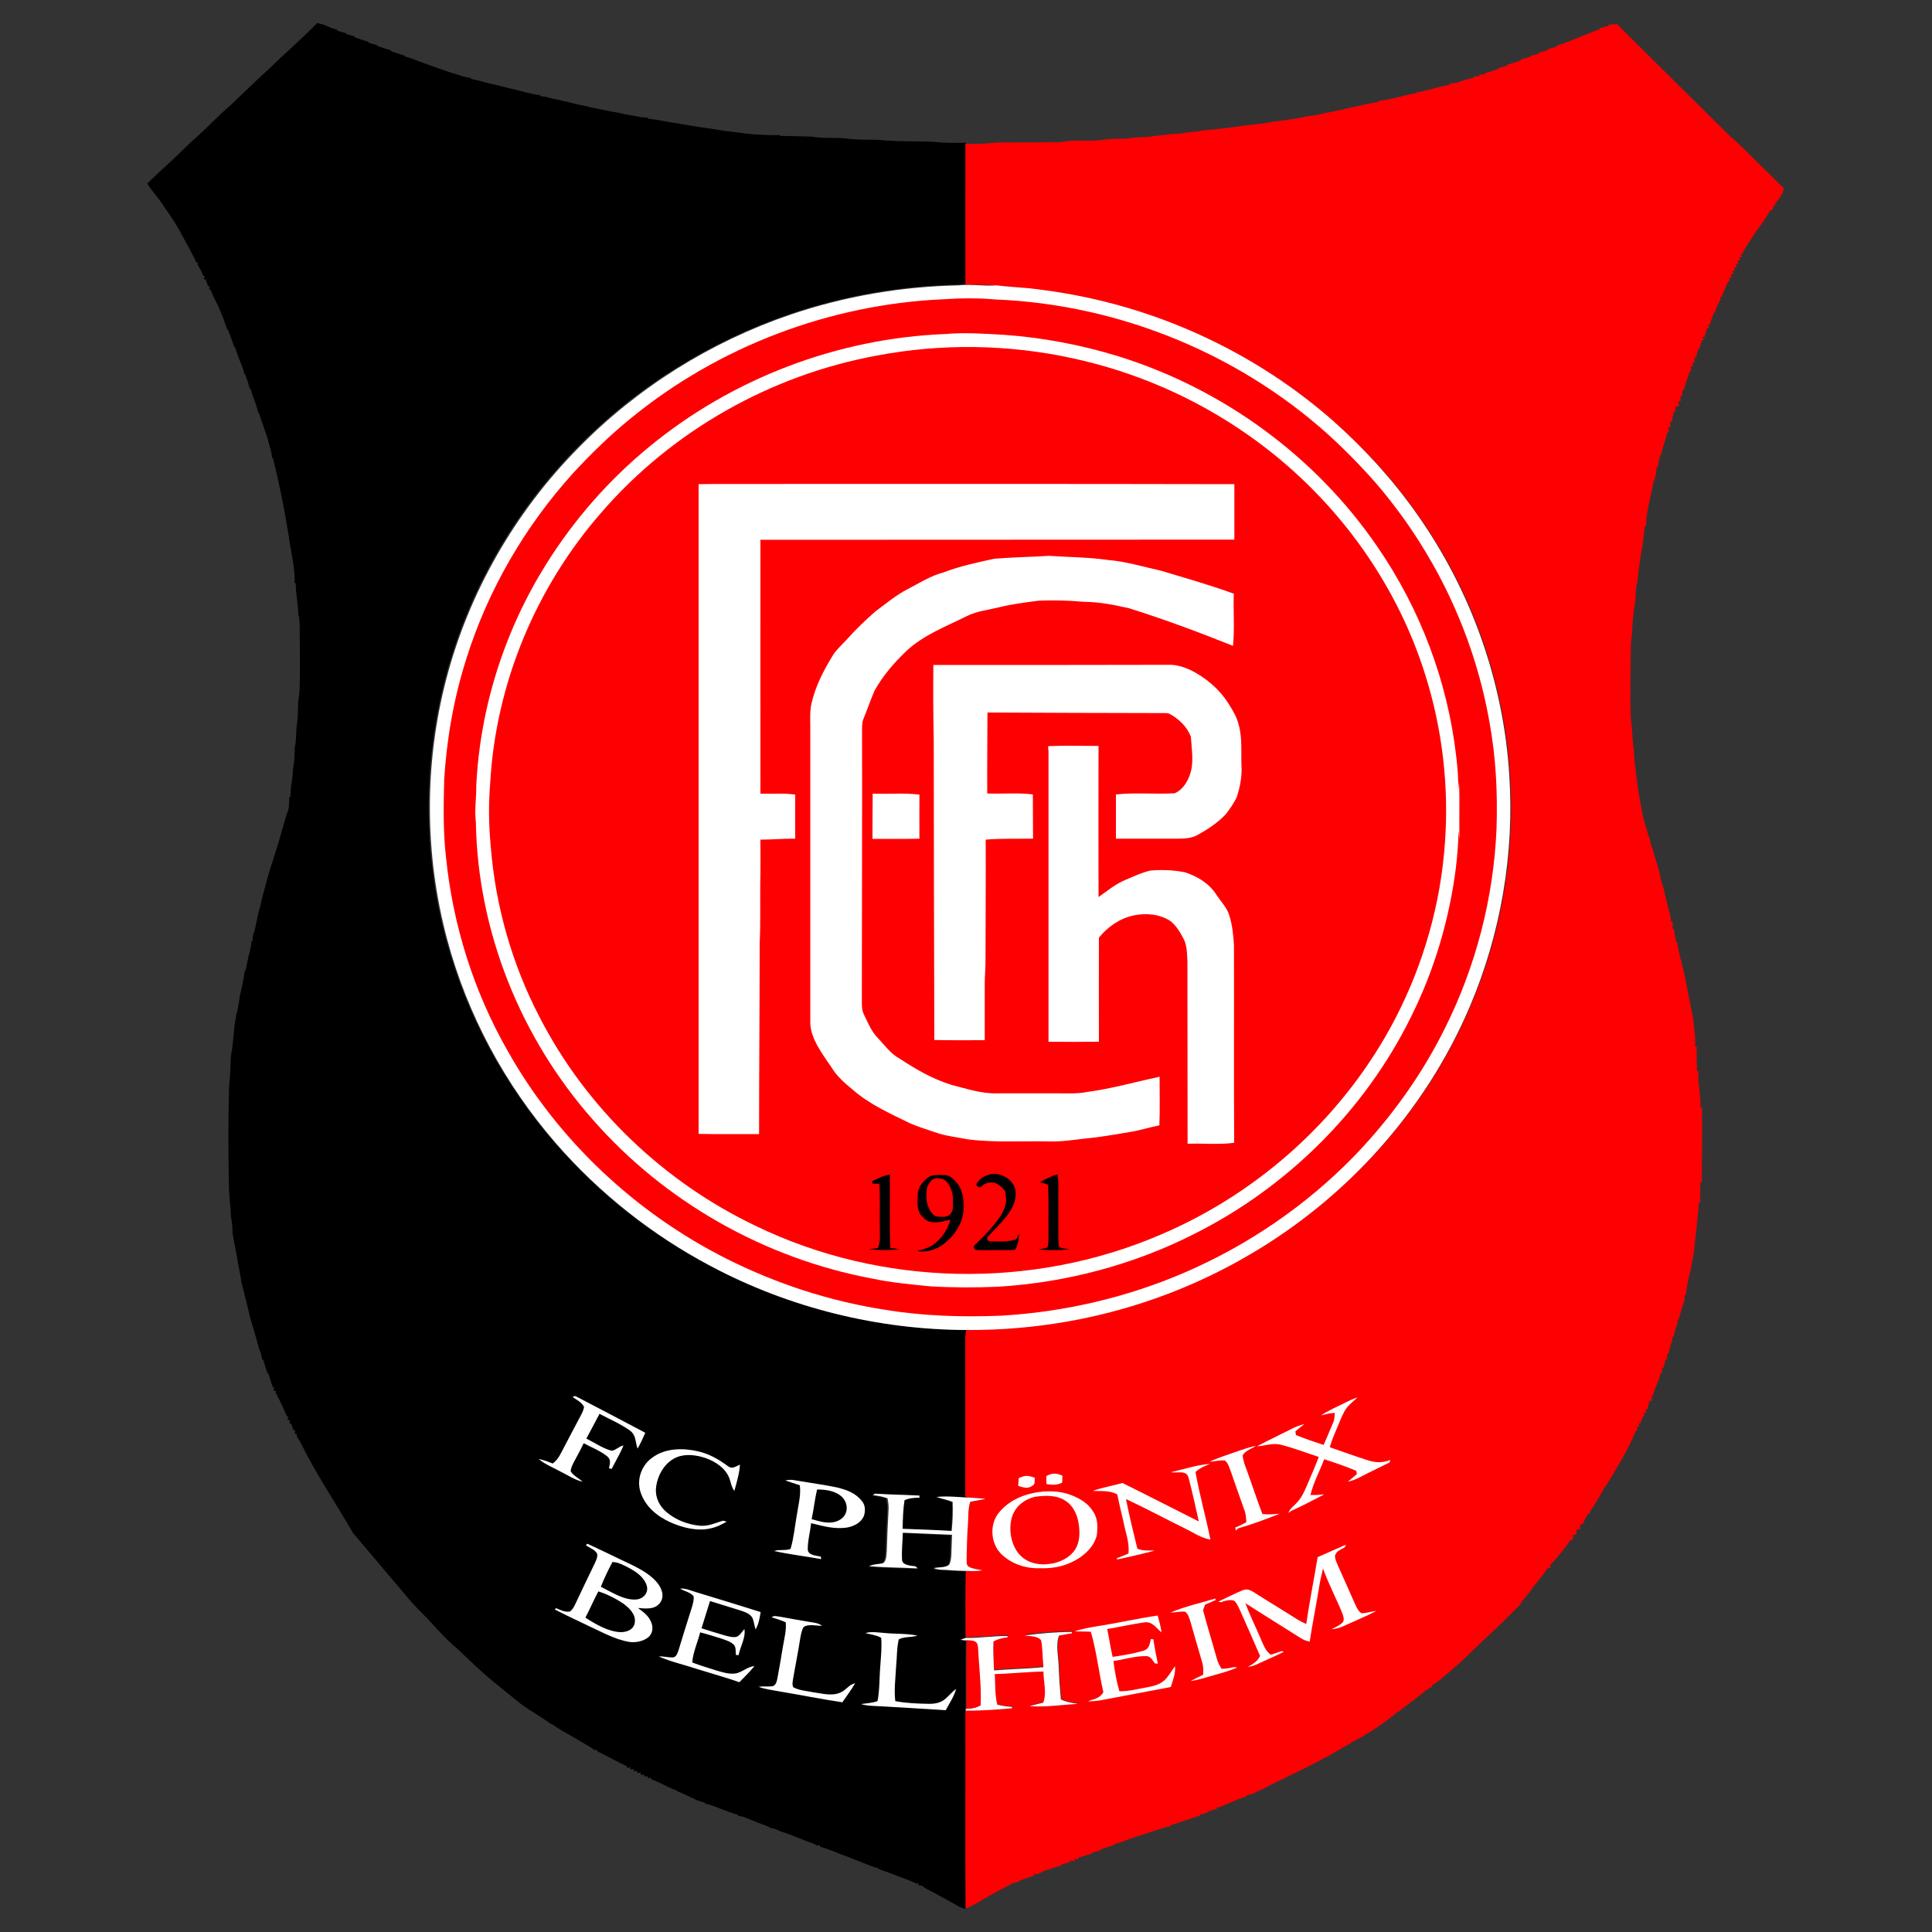
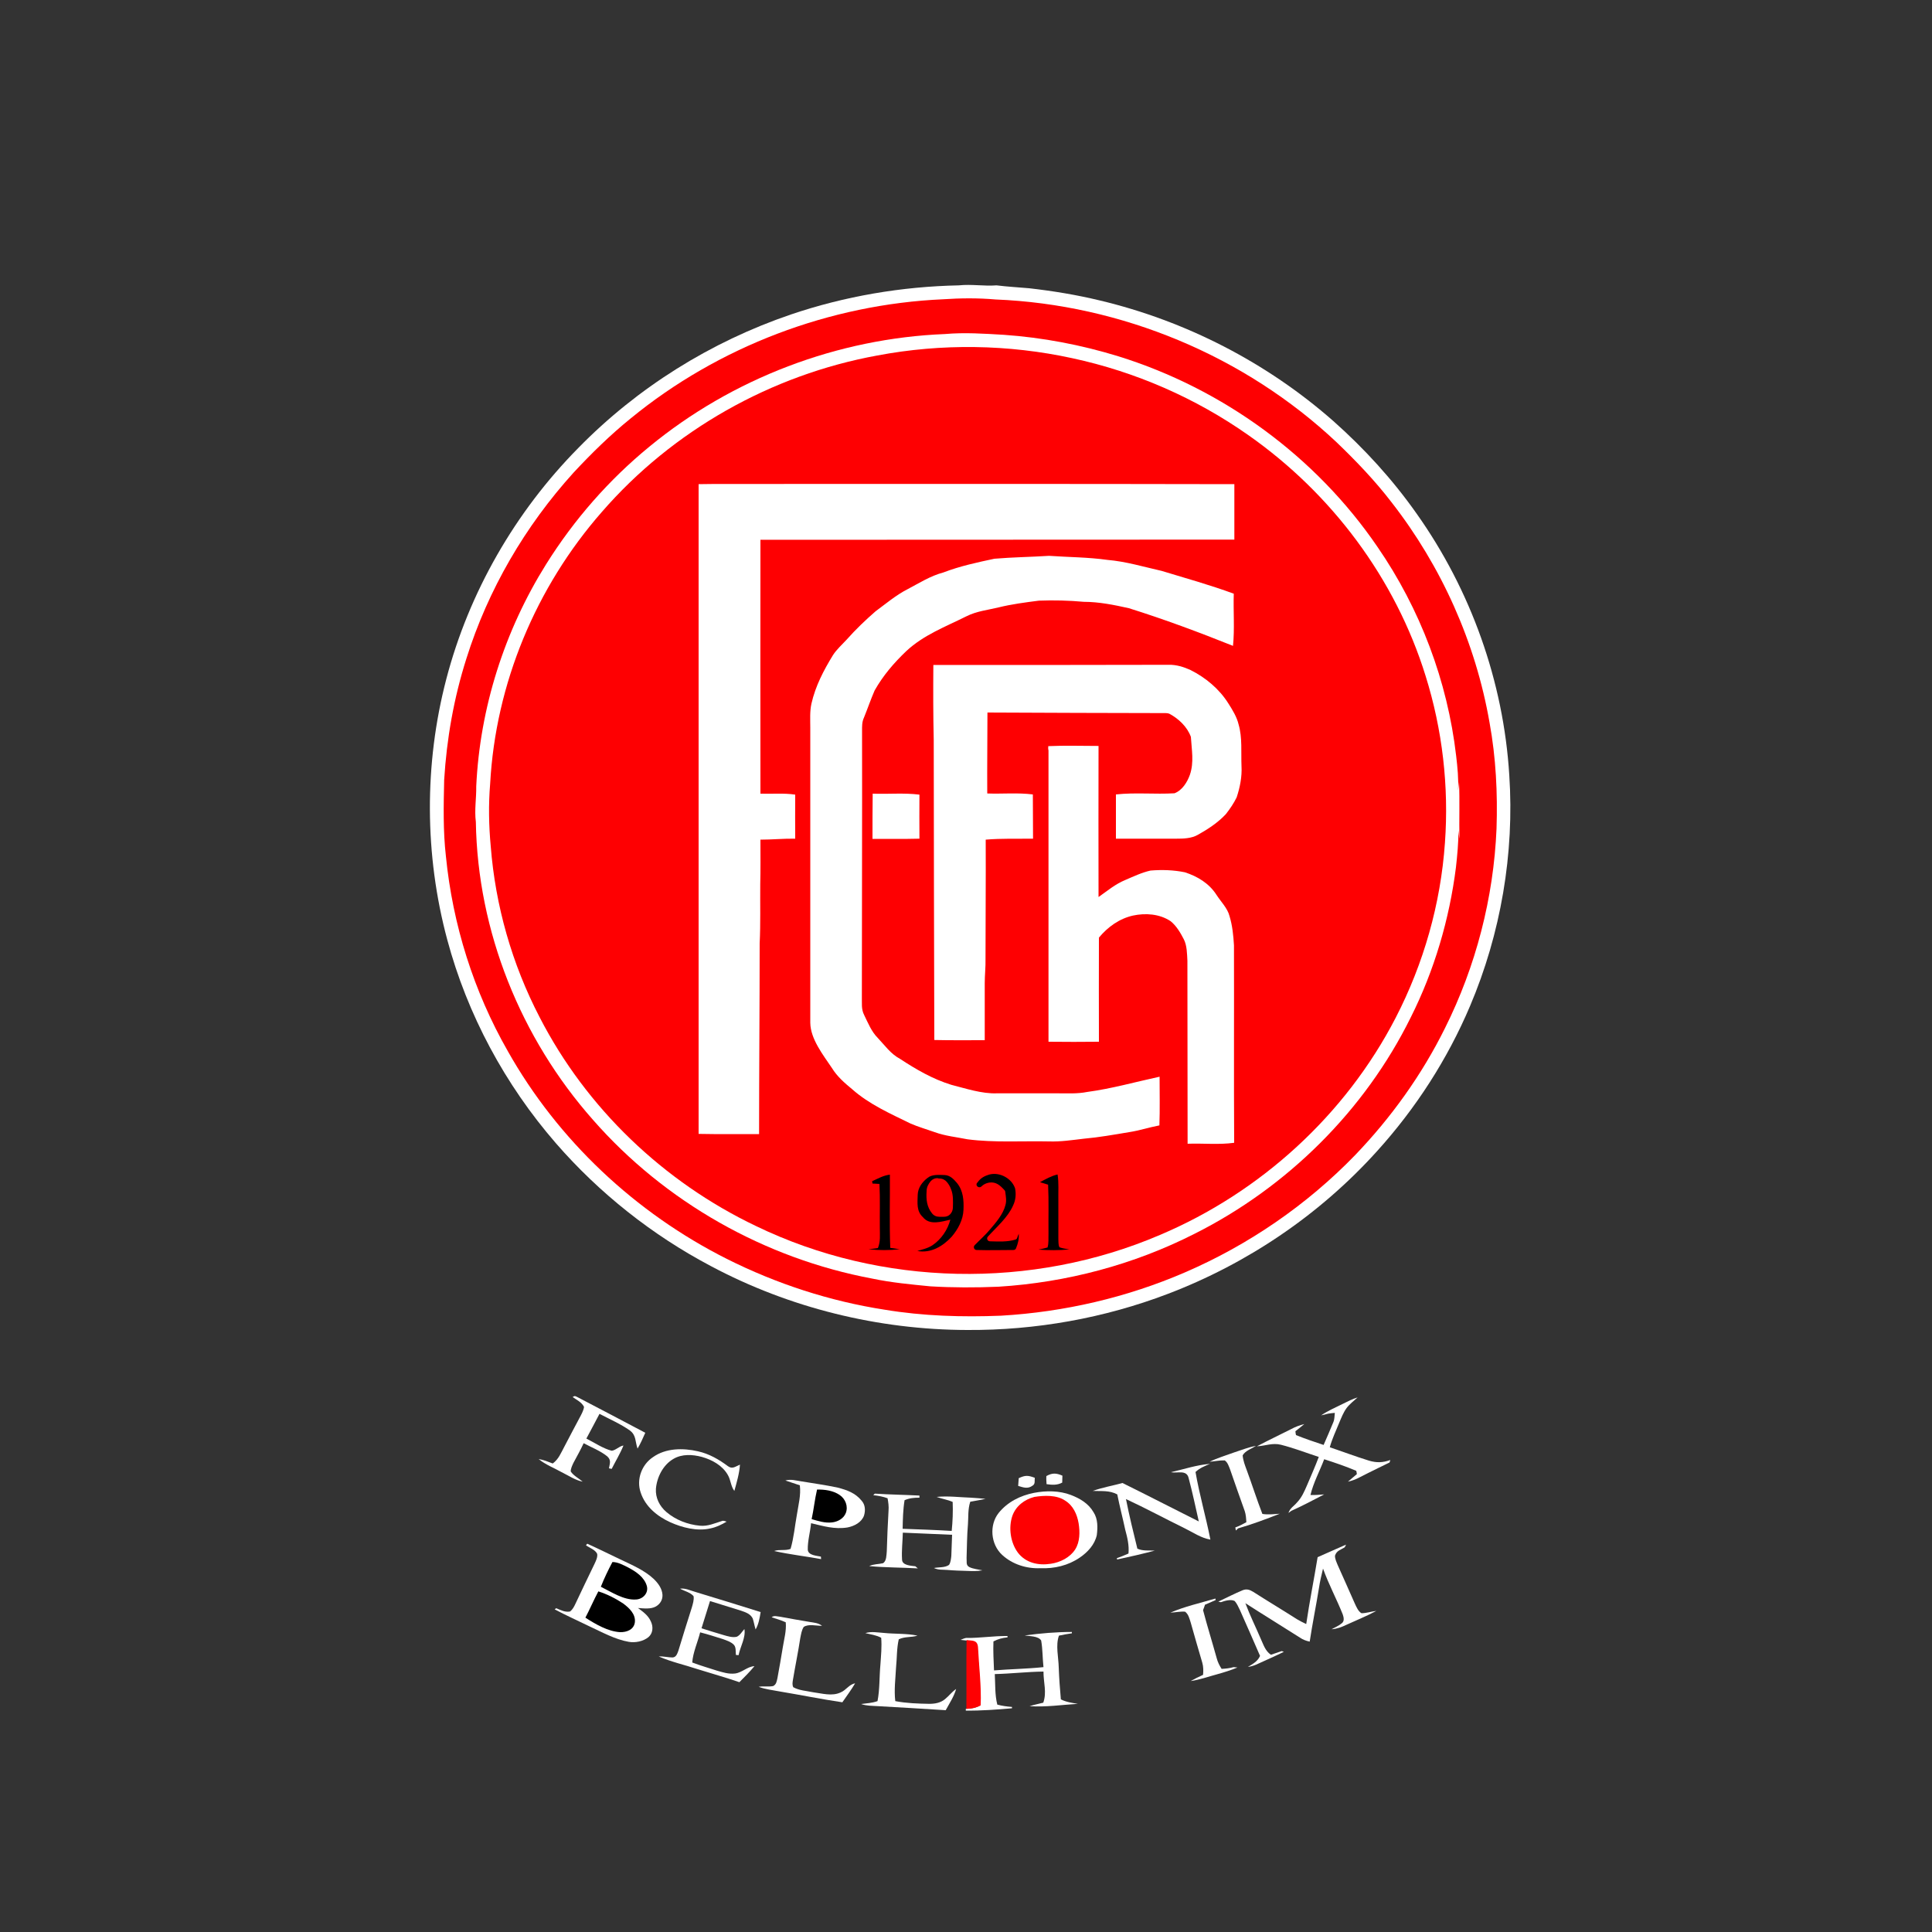
<svg xmlns="http://www.w3.org/2000/svg" version="1.1" id="Ebene_1" x="0px" y="0px" viewBox="0 0 1000 1000" enable-background="new 0 0 1000 1000" xml:space="preserve">
  <rect x="0" y="0" width="1000" height="1000" fill="#333333" stroke="none" />
  <g>
-     <path d="M164.2,11.9c1.2,0.3,2.4,0.6,3.6,1c1.2,0.5,2.5,1,3.7,1.6c1,0.3,2.1,0.6,3.1,0.9l-0.1,0.5c1.5,0.3,3,0.9,4.5,1.2l0.1,0.5   c1.5,0.4,2.9,0.8,4.4,1.2l0.1,0.5c2.4,0.8,4.7,1.7,7.1,2.3l0,0.5c1.5,0.4,3,0.9,4.5,1.3l0.1,0.4c2.4,0.8,4.7,1.6,7.1,2.3l0,0.4   c2.4,0.8,4.7,1.6,7.1,2.3l0,0.4c1.4,0.4,2.8,0.9,4.2,1.3c2.4,1,4.8,1.9,7.2,2.7c0.9,0.3,1.8,0.7,2.7,1c1.1,0.4,2.3,0.8,3.4,1.2   c4.2,1.5,8.5,2.9,12.8,4.2c1.3,0.3,2.7,0.6,4,0.8l-0.1,0.4c2,0.4,4,1,6,1.4c1.2,0.4,2.4,0.7,3.6,1c1.2,0.3,2.4,0.5,3.6,0.8   c1.2,0.3,2.4,0.6,3.6,0.9c1.2,0.3,2.4,0.6,3.6,0.9c5.2,1.1,10.4,2.9,15.7,3.5l-0.1,0.5c1.1,0.1,2.2,0.2,3.3,0.4   c1.2,0.4,2.4,0.7,3.6,1c1.5,0.3,3,0.6,4.4,0.9c1.2,0.3,2.4,0.6,3.7,0.9c2.7,0.7,5.3,1.3,8,1.8c2.7,0.7,5.4,1.3,8.1,1.8   c1.5,0.3,3,0.6,4.5,0.9c1.5,0.3,3,0.6,4.5,0.8c3.2,0.8,6.5,1.4,9.8,1.9c1.9,0.5,3.9,0.6,5.8,0.7l-0.1,0.5c5,0.5,10,1.7,15,2.4   c5.7,1,11.3,2,17,2.7c4.2,0.7,8.4,1.4,12.6,1.8c7.9,1.2,15.7,1.8,23.7,1.6l0,0.4c5.6,0.1,11.1,0.3,16.7,0.4   c5.6,1.1,11.5,0.4,17.2,0.9c7,1.2,14.4,0.2,21.5,1.2c8.1,0.4,16.3,0.3,24.4,0.6c5.5,0.7,11,0.5,16.5,0.5c-0.1,24.3-0.1,48.6,0,72.9   c5.2,0.3,10.4-0.1,15.5,0.5c-6.5,0.4-13-0.7-19.5,0c-29.6,0.6-59.1,5.6-87.1,15.2c-41.4,14.1-79.5,37.8-110.1,69.1   c-32.6,33-56.6,74.7-68.3,119.7c-11.5,44-11.4,91.1,0.5,135c10.4,38.8,29.9,75,56.3,105.3c22.5,26,49.9,47.6,80.2,63.7   c40.8,21.6,86.8,33,132.9,33.1c-0.2,1.6-0.4,3.2-0.4,4.9c0,27.2,0.1,54.3,0,81.5c0.8,0.2,1.5,0.4,2.3,0.6c-5.9-0.1-12-1-17.8-0.4   c2.8,0.9,5.6,1.4,8.3,2.6c0.2,5,0,10-0.5,15c-8.5-0.5-17-0.8-25.4-1.1c0.1-5,0.1-9.9,1-14.9c2.5-1.2,5-1.4,7.7-1.3l0-1.1   c-7.7-0.4-15.4-0.5-23.1-1l-1.1,0.9c2.6,0.3,5,0.8,7.4,1.6c0.4,2.2,0.6,4.3,0.5,6.5c-0.4,7-0.7,14-0.9,21c-0.2,1.9-0.2,5-1.9,6.2   c-2.4,0.6-4.8,0.4-7.2,1.5c8.3,0.9,16.8,0.7,25.2,1.2c-0.4-0.4-0.8-0.7-1.3-1.1c-2.2-0.3-6.9-0.4-6.9-3.5   c-0.3-4.6,0.4-9.3,0.4-13.9c8.5,0.2,17,0.8,25.5,1.1c-0.1,3.7-0.2,7.3-0.4,11c-0.1,1.5-0.2,3.3-1.2,4.6c-2,1.5-5.4,1.1-7.8,1.6   c2.3,1.1,4.5,0.8,6.9,1c3.4,0.2,6.8,0.4,10.3,0.5c-0.2,11.4-0.1,22.9-0.1,34.3c-1,0.3-1.9,0.7-2.8,1.1c1,0.1,1.9,0.2,2.9,0.3   c-0.2,11.9,0,23.8-0.1,35.7v0.6c0.1,34.2-0.2,68.5,0.1,102.7c-1.1-0.3-2.2-0.7-3.3-1.1c-3.5-2.1-7.2-4-10.8-6   c-2.1-1.2-4.2-2.3-6.4-3.4c-0.8-0.5-1.7-1.1-2.5-1.7l-1.3,0.1l-0.2-1.1l-1.2,0c-1.5-0.7-3-1.4-4.6-2c-1.5-0.6-3.1-1.1-4.6-1.7   c-1.1-0.4-2.2-0.9-3.3-1.3c-2.3-0.8-4.5-1.7-6.8-2.4l-0.1-0.4c-1.4-0.4-2.8-0.9-4.1-1.3c-2.6-1.1-5.2-2.1-7.8-3.1   c-1.6-0.6-3.1-1.2-4.6-1.8c-1.3-0.5-2.5-0.9-3.7-1.4c-1.1-0.4-2.2-0.9-3.3-1.3c-2.3-0.9-4.5-1.7-6.9-2.4l0-0.8l-1.3,0.3   c-1.2-0.6-2.3-1.1-3.5-1.6c-1.3-0.4-2.5-0.9-3.8-1.4c-1.5-0.6-3-1.2-4.6-1.8c-1.1-0.4-2.2-0.9-3.3-1.3c-1.3-0.4-2.6-0.9-3.9-1.3   c-1.2-0.5-2.3-1-3.5-1.5l-0.9,0c-1.2-0.5-2.3-1.1-3.5-1.6c-1.3-0.4-2.6-0.9-3.8-1.4c-2.4-1-4.8-1.9-7.2-2.9c-1-0.3-2-0.5-3.1-0.7   l0-0.4c-1.4-0.4-2.8-0.9-4.2-1.4c-0.9-0.3-1.8-0.7-2.7-1c-2.4-0.9-4.8-1.8-7.2-2.7c-1-0.3-2-0.6-3-0.8l-0.1-0.4   c-1.4-0.4-2.8-0.9-4.1-1.3c-3.3-1.6-6.6-3.3-10.1-4.6l-0.2-0.4c-1.1-0.4-2.1-0.8-3.2-1.2c-3.4-1.7-6.7-3.4-10.2-4.7l-0.1-0.9   l-1.6,0.5l-0.2-1.2l-1.6,0.3l-0.2-1.1l-1.6,0.2l-0.2-1.2l-1.6,0.2l-0.2-1.1l-1.6,0.2l-0.2-1.2l-1.6,0.3l-0.2-1.2l-1.6,0.4l0-0.9   c-5.2-2.4-10.1-5.2-15.3-7.7l-0.2-0.8l-1.1,0.2c-3.2-2.3-6.6-4-10-6.1c-4.1-2.3-8.2-4.6-12.1-7.3l-0.8-0.3   c-5.1-3.7-10.6-6.7-15.6-10.4c-4.8-3.8-9.6-7.8-14.4-11.7c-6.4-5.2-12.2-11-18.3-16.7c-6.8-5.6-12.2-12.4-18.4-18.6   c-6.1-5.9-11.2-12.8-16.8-19.1c-6.2-7.5-12.7-14.9-18.9-22.4c-8.8-15.4-19-30.2-26.8-46.2c-0.7-1.3-1.5-2.5-2.2-3.7l0.1-1.1   l-1.1-0.2l0.2-1.6l-0.9-0.2c-0.4-1.1-0.8-2.3-1.2-3.4l-0.9-0.2l0.3-1.6l-1.2-0.2l0.3-1.6l-0.7-0.2c-1.7-4.1-3.6-8.1-5.7-12l0-1.1   l-1.2-0.2l0.4-1.6l-0.8-0.1c-0.7-2.4-1.6-4.8-2.3-7.2l-0.4,0c-0.3-1-0.7-2-1-3c-0.4-1.4-0.9-2.8-1.3-4.2l-0.5,0   c-0.2-1-0.4-2.1-0.6-3.1c-0.4-0.9-0.8-1.8-1.1-2.7c-0.5-2.1-1.1-4.2-1.7-6.3c-0.6-2.1-1.2-4.2-1.9-6.3c-0.3-1.2-0.6-2.4-1-3.5   c-0.5-2.4-1.1-4.8-1.7-7.2c-0.3-1.2-0.6-2.4-0.9-3.6c-0.3-1.2-0.6-2.4-0.9-3.6c-0.3-1.2-0.6-2.4-0.9-3.6c-0.5-3.3-1.1-6.6-1.8-9.9   c-0.5-3.3-1.1-6.6-1.8-9.9c-0.3-1.8-0.6-3.6-1-5.4c-0.1-3-0.2-6-0.9-8.9c-0.1-5.4-1-10.8-1-16.2c-0.4-17.4-0.4-34.8,0.1-52.2   c0.7-4.8,0.6-9.6,0.9-14.4c1-5.3,1.3-10.8,1.9-16.2c0.4-1.8,0.6-3.6,0.9-5.4c0.8-3,1.4-6,1.7-9c1-4.6,2.1-9.2,2.7-13.9l0.4,0   c0.4-2.3,1-4.6,1.4-6.9c0.8-2.8,1.5-5.5,1.7-8.4l0.5,0c0.1-1.1,0.2-2.1,0.3-3.1c0.4-1.2,0.8-2.5,1.1-3.7c0.5-2.7,1.2-5.4,1.7-8   c0.7-2.4,1.3-4.8,1.8-7.2c1.5-5.4,2.8-10.9,4.5-16.2c0.3-0.9,0.6-1.8,0.9-2.7c0.3-0.9,0.5-1.8,0.8-2.7c1-3,2-6,2.8-9   c0.9-3,1.8-6,2.6-9c0.6-2.1,1.2-4.2,2-6.2c0.5-2.2,0.5-4.5,0.5-6.7l0.6,0c0.1-2.3,0.2-4.5,0.5-6.8c0.6-2.7,0.7-5.4,0.9-8.1   c0.8-3.6,0.7-7.2,0.9-10.9c0.9-3.9,0.5-7.9,1.1-11.8c0.6-4.2,0.5-8.3,0.7-12.5c0.8-3.9,0.7-7.6,0.8-11.6c0.1-9.3,0-18.6-0.1-27.9   c0-1.8-0.3-3.5-0.7-5.3c-0.1-5.3-1.4-10.5-1.3-15.8l-0.6,0c0.2-5.3-0.7-10.4-1.6-15.6c-0.3-1.8-0.6-3.6-1-5.4   c-0.2-1.8-0.4-3.6-0.8-5.4c-0.3-1.8-0.6-3.6-0.9-5.4c-1.9-11.1-4.2-22.1-6.9-33l-0.4,0.2c-0.2-1.4-0.4-2.8-0.7-4.2   c-0.3-1.2-0.7-2.4-1-3.5c-1.3-5.4-3.6-10.4-5.1-15.8l-0.4-0.1c-0.2-1-0.5-2-0.8-3c-0.3-0.9-0.6-1.8-0.9-2.7c-0.3-0.9-0.7-1.8-1-2.6   c-0.4-1.4-0.9-2.8-1.3-4.2l-0.4,0c-0.3-1-0.6-2.1-0.9-3.1c-0.5-1.4-0.9-2.8-1.4-4.1l-0.4-0.1c-0.3-1-0.5-2-0.8-3   c-0.5-1.3-1-2.5-1.5-3.8c-0.4-1.1-0.9-2.2-1.3-3.3c-0.4-1.4-0.9-2.8-1.4-4.1l-0.4-0.1c-0.4-1.4-0.9-2.7-1.4-4.1   c-0.6-1.6-1.2-3.2-1.8-4.8l-0.4-0.1c-0.8-2.5-1.7-5-2.7-7.5c-0.7-1.8-1.6-3.6-2.3-5.4c-0.8-1.5-1.5-3-2.3-4.5   c-0.4-1-0.8-2.1-1.2-3.1l-0.8-0.2l0.3-1.6l-0.9-0.2c-0.4-1.2-0.8-2.3-1.2-3.4l-1-0.2l0.5-1.6l-0.8-0.1c-0.8-2.1-1.7-4-3-5.8   l0.2-1.1l-0.9-0.2c-0.3-0.7-0.6-1.4-0.9-2.1c-0.5-0.9-0.9-1.8-1.4-2.7c-1.6-3-3.2-6-4.9-9c-2.7-5.4-6.2-10.4-9.7-15.4   c-2.5-4-5.9-7.4-8.4-11.5c3.3-3.1,6.5-6.3,9.9-9.3c5.4-4.8,10.3-10.1,15.8-14.9c6-5.3,11.4-11.3,17.6-16.5   c6.6-6.3,13.1-12.7,19.9-18.8C147.8,27.2,156.4,20,164.2,11.9z" />
-     <path fill="#FE0002" d="M832.6,12.7c1.5-0.1,2.9-0.1,4.4-0.2c19.6,19.6,39.3,39,59,58.5c6.1,5,11.3,10.9,17,16.3   c3.5,3.3,6.8,6.9,10.3,10.1c-0.6,4.7-4.7,6.9-6.1,11.5l-0.9-0.2c-3,5.7-7.3,10.7-10.7,16.2c-1.4,2-2.6,4.1-3.7,6.3l-0.8,0.1   l0.5,1.7l-1.4,0l0.5,1.7l-1.3,0.1l0.4,1.7l-1.3,0.1l0.4,1.7l-1.3,0.1l0.4,1.7l-1.3,0.1l0.4,1.7l-1.3,0.1l0.4,1.7l-1.2,0.2l0.3,1.6   l-0.8,0.2c-1.2,2.6-2.4,5.3-3.4,8l-0.8,0l0.3,1.3c-1.3,2.2-2.3,4.4-3,6.8l-0.4-0.1c-0.8,2.1-1.6,4.2-2.3,6.4l-0.9,0l0.6,1.7l-1,0.1   c-0.4,1.5-0.9,3-1.3,4.5l-1.1-0.1l0.7,1.6l-1,0.2c-0.4,1.5-0.9,2.9-1.3,4.4h-0.6c-0.4,1.5-0.8,3-1.2,4.5l-0.8,0   c0,0.9,0.1,1.9,0.1,2.8l-1.3-0.1l0.7,1.7l-1.3,0.1c0,0.9,0.1,1.8,0.1,2.7l-0.7,0c-1,3.3-2.2,6.5-3.2,9.9l-0.7,0.1   c0,0.9,0.1,1.8,0.1,2.7l-1,0c0,0.9,0.1,1.8,0.1,2.7l-1.1,0.1c0.1,0.9,0.1,1.8,0.2,2.7l-1.9,0c0,0.9,0.1,1.8,0.1,2.7h-0.8   c-0.4,1.8-0.9,3.6-1.2,5.4l-0.8-0.1c0.1,0.9,0.1,1.8,0.2,2.7l-1,0c0,0.9,0.1,1.8,0.1,2.7l-0.7,0c-0.9,4-2.5,7.7-3.2,11.7l-0.5,0   c-0.5,2.1-0.9,4.2-1.2,6.3l-0.6,0c-0.1,1-0.2,2-0.3,3c-0.3,1.4-0.6,2.7-0.9,4.1l-0.4,0.1c-1.2,7.6-3.9,15.6-3.9,23.3l-0.6,0   c-0.3,3.5-1,6.9-1.3,10.4c-1.2,6.2-2,12.6-2.7,18.9c-0.7,3-0.8,6-0.9,9c-0.9,5.7-1.7,11.4-1.7,17.1c-1,5.2-0.6,10.7-0.8,16   c0,9.6-0.3,19.2,0.2,28.8c0.6,4.4,0.7,8.9,1.1,13.3c0.8,3.6,0.4,7.3,1.1,10.9c0.2,2.4,0.4,4.8,0.9,7.1c0.4,3.9,1,7.8,1.8,11.7   c0.2,1.5,0.5,3,0.8,4.5c0.8,4.4,2.3,8.6,3.4,13l0.4,0.1c0.2,1.3,0.5,2.7,0.8,4c0.3,0.9,0.6,1.8,1,2.7c0.8,3,1.7,6,2.7,9   c0.3,1.2,0.6,2.4,0.9,3.6c0.3,1.2,0.5,2.4,0.8,3.6c0.3,1.2,0.7,2.4,1.1,3.5c0.5,2.4,1.1,4.8,1.7,7.2c0.3,1.2,0.6,2.5,0.9,3.7   c0.3,1.2,0.7,2.4,1,3.6c0.1,1,0.2,2.1,0.3,3.1l0.9,0c0,1.2-0.1,2.4-0.1,3.6l0.7,0c0.3,2.4,0.8,4.8,1.3,7.3l0.5-0.2   c0.8,6.8,3.2,13.4,4.4,20.2c0.4,2.4,1,4.9,1.4,7.3c0.8,3.6,1.3,7.2,2.2,10.7c0.5,5.3,1.5,10.4,1.2,15.8l0.8-0.1   c-0.1,4.2,0.1,8.5,0.1,12.7l0.8-0.2c-0.5,6.5,1.4,12.5,1,19l0.8-0.1c0.3,12.9-0.1,25.8,0,38.8l-0.8-0.1c0,3.6-0.1,7.3-0.1,10.9   l-0.8-0.1c0.1,5-1,9.9-1.2,14.9c-0.9,4.8-0.8,9.6-1.9,14.3c-0.3,1.5-0.6,3-0.8,4.5c-1.1,4.7-2.4,9.2-2.6,14l-0.7-0.2   c-0.1,1.1-0.1,2.2-0.2,3.3c-0.7,2-1.4,4.1-2,6.2c-0.3,1.1-0.5,2.1-0.8,3.2l-0.6,0.1c-0.1,0.7-0.1,1.5-0.2,2.2   c-0.8,2.2-1.5,4.4-1.9,6.7l-0.6,0.1c-0.1,0.7-0.1,1.5-0.2,2.2c-0.9,2.2-1.5,4.4-1.9,6.7l-0.8,0c0.1,0.9,0.1,1.8,0.2,2.7l-0.8,0   c-0.4,1.5-0.8,3-1.2,4.5l-0.8,0.1c0,0.9,0.1,1.8,0.1,2.6l-0.7,0c-0.4,1.4-0.9,2.8-1.3,4.1c-1.1,2.4-2,4.9-2.7,7.5l-0.7,0.1   c0,0.9,0.1,1.8,0.1,2.6l-1.2,0c-0.4,1.5-0.8,3-1.2,4.5l-0.9,0l0.5,1.7l-1.4,0.1l0.4,1.7l-0.9,0.2c-0.4,1.2-0.8,2.4-1.2,3.5l-1,0.1   l0.4,1.6l-1.3,0.2l0.4,1.7l-0.8,0.1c-4,9.9-9.6,18.7-15,27.8c-0.4,0.6-0.8,1.1-1.2,1.7c-2,3.5-4.1,7-6.2,10.4c-0.9,1-1.3,2-1.7,3.3   l-0.9-0.1c-0.9,1.8-1.8,3.6-2.6,5.5l-1.3-0.1c-0.1,1-0.1,1.9-0.2,2.8l-1.6-0.2c-0.1,1-0.2,1.9-0.3,2.9l-1.6-0.1   c-0.1,0.9-0.1,1.9-0.2,2.8l-1.1,0c-3.1,4.6-6.9,9-10.6,13.1l0.3,1.3h-1.4c-2.2,3.5-5,6.4-7.5,9.8c-2,2.8-4.1,5.6-6.5,8.2l-0.2,0.9   c-6.1,6.1-12.2,12.3-18.7,18.1c-6.8,6.5-13.3,13.2-20.8,19.1c-2,1.8-4,3.4-6.3,4.7l0,0.7c-4.5,2.4-8,6.2-12.2,9   c-1.8,1.3-3.4,2.5-5,3.9l-0.8,0.3c-7.2,6.1-15,11.2-23.4,15.5c-0.6,0.4-1.1,0.8-1.7,1.2c-2.2,1.1-4.3,2.3-6.4,3.6   c-1,0.6-2,1.1-2.9,1.7c-9.7,5.3-19.8,10.2-29.8,15c-3,1.6-6.1,3.3-9.3,4.5l0,0.4c-1.5,0.4-3,0.8-4.5,1.2l-0.1,0.6   c-1.4,0.4-2.7,0.9-4.1,1.3c-3.2,1.5-6.6,2.7-9.9,4.3l-1.2-0.2l0,0.9c-1.5,0.4-3,0.9-4.5,1.3l0.1,0.4c-1.1,0.4-2.2,0.8-3.3,1.2   l-1.1-0.1l-0.1,0.8c-5.2,1.5-10.2,3.5-15.3,5l0.1,0.4c-5.9,1.3-11.6,3.7-17.5,5.4c-2.3,0.8-4.5,1.6-6.8,2.3v0.3   c-1.5,0.4-3,0.8-4.5,1.2l-0.1,0.5c-2.4,0.7-4.7,1.5-7.1,2.3l-0.1,0.5c-1.5,0.4-2.9,0.8-4.4,1.2l-0.1,0.5c-1,0.3-2,0.6-3,0.9   c-1.4,0.4-2.8,0.9-4.2,1.3l0,1l-1.8-0.7l0.2,1.3c-0.9,0-1.9-0.1-2.8-0.1l0,0.8c-1.5,0.4-3,0.8-4.5,1.2l0,0.6   c-1.5,0.4-3,0.8-4.5,1.2l0,0.3c-1,0.2-2.1,0.5-3.1,0.7c-1.6,0.7-3.1,1.5-4.6,2.2L535,970l0.1,1c-1.1,0.3-2.1,0.6-3.2,0.9   c-1.4,0.5-2.7,1-4.1,1.4l-0.1,0.5c-1.5,0.4-2.9,0.8-4.4,1.2l-0.2,0.4c-1.2,0.6-2.5,1.2-3.7,1.8c-2.7,1.5-5.4,3-8.1,4.5   c-2.1,1.2-4.2,2.4-6.3,3.7c-1.7,0.9-3.4,1.8-5.2,2.5c-0.3-34.2,0-68.4-0.1-102.6c8.1,0,16.1-0.6,24.1-1.3l0-0.7   c-2.7-0.1-5.1-0.5-7.7-1.2c-1.3-5.1-1-10.5-1.3-15.9c8.5-0.2,17-1.2,25.5-1.3c0,5.9,1.9,10.8-0.1,16.2c-2.4,0.6-4.8,1.1-7.2,1.8   c8.4,0.6,16.9-0.7,25.3-1.2c-3.1-0.4-6.1-0.9-8.9-2.3c-0.5-5.5-0.9-11-1.1-16.6c-0.2-5.3-1.7-11.6,0.1-16.6   c2.2-0.5,4.5-0.9,6.7-1.2l0-0.7c-8.2,0-16.4,0.7-24.5,1.6c2.6,0.5,6.9,0.2,8.5,2.7c0.8,4.5,0.7,9.3,1.2,13.9   c-8.6,1-17.2,1-25.8,1.8c-0.3-5-0.5-10.1-0.3-15.1c2.5-1.2,4.6-1.8,7.4-2.1l0-0.7c-7.3-0.1-14.5,1.1-21.8,1   c-0.1-11.4-0.1-22.9,0.1-34.3c2.7,0.1,5.4,0.2,8-0.3c-2.2-0.5-4.8-0.7-6.8-1.7c-2-0.9-1.2-2.9-1.5-4.7c0.2-5.7,0.3-11.5,0.7-17.3   c0.3-4.1-0.1-7.9,1.2-11.8c2.7-0.4,5.3-0.8,8-1.5c-2.5-0.4-5-0.5-7.6-0.6c-0.8-0.2-1.5-0.4-2.3-0.6c0.1-27.1,0-54.3,0-81.4   c0-1.6,0.2-3.2,0.5-4.9c35.4,0.2,71-6.1,104.2-18.7c41.4-15.7,78.9-41,108.6-73.8c20.2-22.2,36.6-47.6,48.3-75.2   c16-37.5,23.1-78.8,20.4-119.4c-3-48.4-19.9-95.8-48.1-135.3c-12.4-17.6-27-33.6-43.2-47.8c-34.5-30.3-76.7-51.9-121.5-62.5   c-12-2.8-24.3-4.9-36.6-6.3c-5.6-0.5-11.3-0.9-16.9-1.5c-5.2-0.6-10.4-0.2-15.6-0.5c0-24.3-0.1-48.5,0-72.8   c5.4,0.1,10.4-0.1,15.8-0.7c10.8-0.1,21.6-0.1,32.5-0.2c1.6,0,3-0.2,4.5-0.6c6.7-0.5,13.2,0.3,19.7-0.8c4.9-0.7,9.7,0.1,14.6-1   c3-0.1,5.9-0.2,8.9-0.5c3.3-0.8,6.7-0.5,10-1.3c3.1-0.2,6-0.2,9-0.9c2.7-0.2,5.4-0.4,8-1c7.6-0.6,15.1-1.6,22.6-2.7   c4.5-0.4,9.1-0.9,13.6-1.8c5.8-0.7,11.5-1.5,17.2-2.7c1.8-0.3,3.6-0.4,5.4-0.8c1.5-0.3,3-0.6,4.5-1c4.2-0.8,8.4-1.6,12.6-2.7   c2.7-0.5,5.4-1.1,8.1-1.8c2.3-0.4,4.6-0.9,6.9-1.3l-0.1-0.5c1.7-0.2,3.3-0.5,4.9-0.7c5-1,9.8-2.6,14.9-3.3l0-0.4   c2.6-0.4,5.1-1,7.6-1.7c3.2-0.9,6.4-1.7,9.6-2.3l-0.2-0.5c1.4-0.2,2.8-0.4,4.1-0.6c2.8-1.1,5.7-1.9,8.6-2.5l-0.1-0.8   c0.9,0.1,1.8,0.1,2.7,0.2l0.1-1c0.9,0,1.7,0,2.6,0.1l0.1-0.7c2.4-0.7,4.8-1.5,7.2-2.3l0.1-0.5c1.5-0.4,3-0.8,4.5-1.2l-0.1-0.5   c1.1-0.3,2.1-0.6,3.1-0.9c1.4-0.4,2.7-0.9,4.1-1.4l0-0.5c1.5-0.4,3.1-0.8,4.6-1.2L792,29c1.5-0.4,3-0.8,4.6-1.2l-0.1-0.6   c1.5-0.4,3.1-0.8,4.6-1.2l-0.1-0.6c1.5-0.4,3.1-0.8,4.6-1.2l-0.1-0.5c2.6-0.7,5.1-1.7,7.6-2.7c1.5-0.6,3-1.2,4.5-1.8   c3.5-1.4,7-2.9,10.5-4.1l-0.1-0.5c1.5-0.4,3.1-0.8,4.6-1.2L832.6,12.7z" />
    <path fill="#FFFFFF" d="M496.3,147.7c6.6-0.7,13,0.5,19.5,0c5.6,0.7,11.3,1,16.9,1.5c12.3,1.4,24.5,3.4,36.5,6.3   c44.6,10.6,86.6,32.2,121,62.5c16.1,14.3,30.6,30.2,43,47.8c28.1,39.6,45,86.9,48,135.4c2.7,40.6-4.4,82-20.3,119.5   c-11.7,27.6-28.1,53-48.2,75.2c-29.6,32.8-67,58.1-108.2,73.8c-33,12.6-68.5,18.9-103.8,18.7c-46.1-0.1-92.1-11.4-132.8-33.1   c-30.3-16-57.7-37.7-80.2-63.6c-26.3-30.3-45.8-66.5-56.2-105.3c-11.8-43.9-12-90.9-0.5-134.9c11.7-44.9,35.7-86.6,68.3-119.6   c30.6-31.3,68.6-55,110-69.1C437.3,153.3,466.7,148.3,496.3,147.7z" />
    <path fill="#FE0002" d="M515.2,155c65.2,2.6,129.1,29.2,176.6,73.9c10.1,9.7,19.8,19.8,28.4,31c25.9,33.2,43.6,72.7,50.8,114.2   c3.3,18.1,4.2,36.4,3.6,54.8c-1.5,35.8-10.7,71.3-26.7,103.3c-12,24.2-27.8,46.2-46.5,65.7c-25,25.8-55.2,46.5-88.1,60.7   c-30.1,13-62.5,20.5-95.2,22.4c-20.1,0.8-40.3,0.2-60.2-3.1c-28.4-4.4-56-13.4-81.7-26.3c-47.3-23.8-87.4-61.4-113.4-107.6   c-17.6-30.8-28.5-65.4-32-100.8c-1.5-13.1-1.2-26.4-0.9-39.5c1.3-21.3,5-42.4,11.5-62.8c11.2-35.7,30.4-68.6,55.5-96.3   c9.2-9.9,19-19.5,29.5-28c45.5-37.3,103.1-59.1,161.8-61.7C497,154.3,506.2,154.2,515.2,155z" />
    <path fill="#FFFFFF" d="M489.1,172.9c10.2-0.9,20.3-0.2,30.5,0.4c20.1,1.4,40,5.2,59.2,11.1c54.1,16.8,102.2,51.8,134.2,98.7   c22.1,32.1,36.2,69.4,40.7,108.1c0.7,6,1.3,12,1,18c0.2-1.5,0.3-3,0.5-4.5c0.4,9.9,0,19.7,0.2,29.6c-0.2-1.5-0.4-3-0.5-4.4   c0,6.4-0.6,12.6-1.3,19c-3.4,26.9-11.2,53.4-23.4,77.7c-23.8,48.2-63.9,87.9-111.9,112c-31.5,16-66.2,25.2-101.5,27.4   c-11.8,0.5-23.6,0.5-35.3-0.2c-10.1-1-20-1.9-30-4c-55.6-10.4-107.3-39.6-144.6-82.2c-37.4-42.3-59.7-97.5-60.6-154.2   c-0.8-6.2,0.3-12.2,0.2-18.4c1.9-40.6,14.6-80.5,36.2-115c14.4-23,32.4-43.6,53.4-60.8C379.1,195.8,433.6,175.1,489.1,172.9z" />
    <path fill="#FE0002" d="M555,185.4c32.6,7,63.8,20.6,91.1,39.8c43.1,30.2,76.2,74.3,91.8,124.7c8.7,27.8,12.1,57.2,10,86.3   c-2.2,31.6-11,62.5-25.5,90.6c-26,50.3-70,90.4-122,112.4c-66.3,28.4-144.2,26.8-209.1-4.6c-47.8-22.8-87.8-61-112-108.1   C265,499,256.4,468.8,254,438c-1-10.7-1.2-21.6-0.3-32.3c2.8-51.8,23.7-101.8,57.8-140.7c36.6-42.2,87.7-71,142.6-81   C487.4,177.7,521.9,178.2,555,185.4z" />
    <path fill="#FFFFFF" d="M361.6,250.6c2.8,0,5.6-0.1,8.3-0.1c89.7,0,179.4-0.1,269,0.1c0,9.6,0,19.1,0,28.7   c-81.8,0.1-163.6,0-245.3,0.1c-0.1,43.8,0,87.6,0,131.4c6,0.2,12.1-0.4,18,0.5c-0.1,7.6,0,15.2,0,22.8c-6-0.1-12,0.5-18,0.5   c0,7.7,0.1,15.4-0.1,23.1c-0.1,10.2,0.2,20.4-0.3,30.6c0,32.9-0.3,65.8-0.3,98.7c-10.4,0-20.9,0.1-31.3-0.1   C361.6,474.8,361.6,362.7,361.6,250.6z" />
    <path fill="#FFFFFF" d="M543,287.7c10.1,0.7,20.3,0.7,30.2,2.1c9.5,0.8,18.8,3.6,28.1,5.7c12.5,3.8,25.1,7.3,37.3,11.8   c-0.3,9,0.5,18.1-0.4,27c-17.7-7.1-35.7-13.8-53.9-19.5c-7.6-1.7-15.5-3.3-23.3-3.3c-7.7-0.7-15.6-0.9-23.3-0.6   c-7,0.9-14,1.8-20.9,3.5c-5.8,1.4-11.2,1.9-16.6,4.6c-10.8,5.4-22.1,9.6-31.1,18c-6.4,6.1-12,12.6-16.4,20.4c-2,4.6-3.6,9.3-5.5,14   c-1.1,2.3-1,4.6-1,7.1c0.1,45.9-0.1,91.7-0.1,137.5c0.1,3.4-0.4,6.3,1.2,9.4c2,4.1,3.8,8.6,7,11.8c3.8,4,6.6,8.2,11.6,10.9   c8.4,5.5,16.8,10.4,26.5,13.4c7.5,1.9,15.8,4.7,23.6,4.4c10.5,0,21,0,31.5,0c5.2,0,10.1,0.3,15.2-0.7c12.7-1.7,25-5.2,37.5-7.9   c0,8.4,0.2,16.8-0.1,25.2c-5.3,1-10.4,2.7-15.7,3.5c-7.8,1.3-15.6,2.7-23.5,3.4c-6,0.7-11.9,1.6-17.9,1.4   c-14-0.3-28.4,0.7-42.2-1.1c-6-1.2-11.5-1.7-17-3.7c-4.2-1.5-8.5-2.7-12.6-4.5c-10.4-5.1-21.3-9.9-30.1-17.7   c-4-3.3-7.8-6.6-10.5-11c-4.5-6.7-11.1-15-11.2-23.4c0-50.9,0-101.9,0-152.8c0-4-0.3-8.4,0.6-12.4c2.1-9.2,6.3-17.2,11.2-25.2   c1.9-2.9,4.6-5.3,7-7.9c4.6-5.2,9.7-10.1,15-14.7c5.3-3.9,10.6-8.4,16.5-11.4c6.1-3.2,11.8-6.9,18.6-8.7c8.6-3.3,17.5-5.2,26.4-7.1   C524.1,288.4,533.5,288.3,543,287.7z" />
    <path fill="#FFFFFF" d="M483.1,344.2c40.6,0,81.3,0,121.9-0.1c3.8-0.1,7.7,1.1,11.2,2.7c7.8,3.9,14.9,9.8,19.6,17.3   c2.1,3.3,4.4,7,5.3,10.9c2,6.8,1.2,14.5,1.5,21.6c0.3,5.5-0.8,10.9-2.5,16.1c-1.5,3.1-3.5,6-5.6,8.7c-4.1,4.4-9.3,7.8-14.5,10.7   c-3.3,1.9-7.5,2-11.2,2c-10.4,0-20.8,0-31.2,0c0-7.6,0-15.3,0-22.9c10-1.1,20.2,0,30.3-0.6c4-1.5,6.6-5.7,8-9.6   c2.2-6.6,0.9-12.7,0.5-19.6c-1.9-5.2-6.3-9.4-11.2-12c-0.6-0.2-1.1-0.3-1.8-0.3c-30.8-0.1-61.5-0.1-92.3-0.3   c0,14-0.2,27.9-0.1,41.9c7.8,0.3,15.8-0.5,23.6,0.5c0.1,7.6,0,15.3,0.1,22.9c-8.2,0.1-16.4-0.2-24.5,0.5   c0.1,20.6-0.1,41.2-0.1,61.7c0.1,4.2-0.4,8.4-0.4,12.6c0,9.8,0,19.7,0,29.5c-8.7,0-17.4,0.1-26.1-0.1   c-0.1-51.8-0.3-103.5-0.3-155.2C483,370.2,483,357.2,483.1,344.2z" />
    <path fill="#FFFFFF" d="M542.6,386.2c8.6-0.4,17.4-0.1,26-0.1c0,26.1-0.1,52.1,0,78.2c4.6-3.2,8.5-6.6,13.8-8.8   c4.2-1.8,8.6-3.9,13.1-4.9c5.9-0.5,12-0.3,17.8,0.9c6.5,2.1,12.5,5.7,16.3,11.6c2.3,3.6,5.8,7,6.8,11.1c1.5,4.9,2,10.1,2.3,15.1   c0.1,34.1-0.1,68.2,0.1,102.2c-7.9,1.1-16.1,0.2-24.1,0.5c-0.1-31.6,0-63.1-0.1-94.7c-0.2-3.6-0.2-8-1.9-11.2   c-1.7-3.3-3.8-6.9-6.8-9.3c-5.7-3.8-13-4.3-19.5-2.9c-7.1,1.6-13,5.9-17.6,11.4c-0.1,18,0,36,0,53.9c-8.7,0.1-17.4,0.1-26.1,0   c0-50.2,0-100.6,0-150.8C542.5,387.7,542.5,386.9,542.6,386.2z" />
    <path fill="#FFFFFF" d="M451.7,410.8c8,0.3,16.2-0.5,24.2,0.5c-0.1,7.6,0,15.2,0,22.8c-8.1,0.2-16.2,0.1-24.3,0.1   C451.6,426.4,451.6,418.6,451.7,410.8z" />
    <path d="M460.6,608c0.1,12.6-0.3,25.3,0.2,37.9c1.6,0.2,3.3,0.5,4.9,0.7c-5.4,0.6-10.7,0.6-16.1,0c1.6-0.2,3.2-0.4,4.8-0.6   c1.4-3.4,1-6.7,1-10.3c-0.1-7.6,0.2-15.3-0.2-22.9c-1.2-0.1-2.4-0.1-3.6-0.2c-0.1-0.6-0.1-0.5-0.2-1.2   C454.5,610,457.2,608.4,460.6,608z" />
    <path d="M488.9,608.2c2.9,0.1,4.8,2.2,6.5,4.2c3.2,4,3.5,8.9,3.3,13.8c-0.2,5.2-2.8,10-6.1,13.9c-4.6,5-10.8,8.7-17.8,7.4   c2.7-0.8,5.5-1.4,7.9-3c4.5-3.1,7.8-7.9,9.2-13.2c-4.6,1-10.7,3.1-14.2-1.3c-3.4-3.1-2.8-7.3-2.7-11.5c0.1-3.7,2.3-6.7,5.2-8.9   C482.4,607.8,486.1,608.1,488.9,608.2z" />
    <path d="M511,608.3c5.4-2.2,12.3,1.1,14.3,6.5c0,0.1,0.1,0.2,0.1,0.3c0.6,3,0.3,6.1-1,8.8c-2.7,6.2-8.4,11-13.1,16.2   c-0.8,0.9-0.2,2.4,1.1,2.4c4.5,0.1,9,0.4,13.2-0.9c0.4-0.1,0.8-0.5,0.9-0.9c0.2-0.7,0.5-1.4,0.8-2.1c0.2,2.8-0.4,5-1.4,7.5   c-0.2,0.6-0.8,0.9-1.4,0.9c-6.3,0-12.7,0.2-19,0c-1.3,0-1.9-1.6-1-2.5c2.6-2.7,5.5-5.2,7.9-8.1c3.1-3.6,6.8-7.9,8-12.6   c0.7-2.4,0.2-4.6-0.1-7c0-0.3-0.2-0.6-0.4-0.8c-2.2-2.4-4.3-4.4-7.9-3.9c-1.7,0.3-3,1-4,2c-1.3,1.2-3.3-0.4-2.3-1.8   c0.1-0.1,0.2-0.2,0.3-0.3C507.1,610.3,508.9,609,511,608.3z" />
    <path d="M547.4,607.9c0.7,4.5,0.3,8.8,0.4,13.5c0,6.6,0,13.2,0,19.8c0.1,1.4-0.1,3.2,0.6,4.4c1.6,0.6,3.4,0.8,5.1,1.1   c-5.4,0.5-10.6,0.5-16,0.1c1.6-0.3,3.2-0.7,4.7-1.1c0.7-2.3,0.4-4.9,0.5-7.2c-0.1-8.4,0.2-16.9-0.2-25.3c-1.4-0.4-2.8-0.9-4.2-1.3   C541.3,610.3,544,608.7,547.4,607.9z" />
    <path fill="#FE0002" d="M486.3,610c1.5,0,2.9,0.7,3.8,1.8c0.9,1.1,1.6,2.2,2.1,3.6c1.3,3,1.1,6.6,1,9.9c-0.1,1.3-0.6,2.4-1.5,3.3   c0,0,0,0,0,0c-0.8,0.8-1.9,1.2-3.1,1.2c-0.8,0-1.6,0-2.4,0c-1.5,0-2.9-0.6-3.8-1.8c-2.6-3.2-3.1-7-2.8-11.4c0-2.1,0.9-3.7,2.1-5.2   c0.9-1,2.1-1.6,3.5-1.6C485.6,610,486,610,486.3,610z" />
    <path fill="#FFFFFF" d="M298.6,723c11.8,6.2,23.6,12.3,35.4,18.6c-1.2,2.8-2.5,5.6-4,8.2c-1.3-3.6-0.6-6.9-4-9.4   c-4.8-3.4-10.4-5.8-15.7-8.6c-2.3,4.3-4.5,8.6-6.8,12.8c4.2,2.1,8.5,5.1,13.1,6.3c2.1-0.2,3.9-2.4,6.1-2.7   c-1.7,4.2-4.1,8.1-6.1,12.1c-0.5-0.1-0.9-0.2-1.4-0.3c0.4-2.5,1.3-4.2-0.9-6.2c-3.6-2.9-8.1-4.6-12.2-6.8   c-1.6,3.5-3.5,6.8-5.3,10.2c-0.6,1.3-1.4,2.9-1.4,4.4c1.4,2.2,4.2,3.6,6.2,5.3c-3.8-0.7-7.4-3.2-10.9-4.9   c-3.9-2.2-8.4-3.9-11.9-6.8c2.6,0.4,4.9,1.4,7.3,2.3c3.1-2.3,4.2-5.4,6-8.7c2.6-4.9,5.1-9.8,7.7-14.6c1-1.9,2.2-3.9,2.5-6   c-1.3-2.5-3.7-3.5-5.9-5.1C297.6,722.4,297.4,722.5,298.6,723z" />
    <path fill="#FFFFFF" d="M702.7,723.3c-1.9,1.7-4.2,3.5-5.7,5.5c-1.7,2.3-2.8,5.2-3.9,7.8c-1.7,4.2-3.6,8.1-4.8,12.5   c6.8,2.3,13.4,4.8,20.2,6.9c4,1.2,7.2,1.1,11.1-0.3c-0.1,0.4-0.2,0.9-0.4,1.3c-3.8,1.8-7.5,3.7-11.2,5.5c-3.5,1.7-6.4,3.6-10.3,4.4   c1.5-1.3,3.1-2.6,4.6-3.9c-0.1-0.7-0.1-1-0.3-1.7c-5.4-2.3-11-4.2-16.6-6c-2.3,6.1-5.6,12.1-7.1,18.5c2.4,0.1,4.7-0.1,7.1-0.3   c-5.6,2.9-11.2,5.9-17,8.5c-0.5,0.4-1,0.7-1.5,1.1c0.8-2.5,2.8-3.5,4.4-5.4c2.5-2.6,3.8-5.7,5.2-8.9c2.1-4.9,4.2-9.7,6.1-14.7   c-6.5-2.1-12.9-4.6-19.6-6.3c-4.5-1.1-8,0.6-12.4,0.8c5.8-3.1,11.8-5.9,17.7-8.9c2.2-1.2,4.4-2,6.8-2.6c-1.5,1.3-3.1,2.5-4.6,3.7   c0.1,0.9,0.1,1.1,0.3,2c4.7,1.9,9.5,3.5,14.3,5.1c1.7-3.9,3.4-7.8,5-11.7c0.7-1.6,0.6-3.2,0.8-4.9c-1.1,0.1-2.2,0.2-3.4,0.4   c-1.2,0.3-2.4,0.6-3.7,0.9c3.5-2.4,7.3-4,11.1-5.9C697.5,725.4,700,724.1,702.7,723.3z" />
    <path fill="#FFFFFF" d="M650.1,748.4c-2.2,1.4-5.6,2.5-6.9,4.9c0.2,2.6,1.2,5.2,2.1,7.6c2.8,7.6,5.2,15.2,8.1,22.7   c3,0.5,6,0.1,9-0.1c-7.1,2.8-14.3,5.5-21.6,7.6c-0.4,0.4-0.7,0.7-1.1,1.1l-0.3-1.6c2-0.7,3.8-1.7,5.7-2.7c-0.1-1.9-0.2-3.8-0.8-5.7   c-2.6-7.2-5.1-14.4-7.6-21.6c-0.6-1.5-1.3-3.8-2.8-4.7c-2.6-0.1-5.2,0.5-7.8,0.7c4.1-2,8.5-3.3,12.9-4.9   C642.8,750.5,646.3,749,650.1,748.4z" />
    <path fill="#FFFFFF" d="M361.3,751.2c5.8,1.3,10.8,4.2,15.5,7.7c2.3,1.7,3.9,0.1,6.2-0.8c-0.3,4.6-1.7,9.2-2.9,13.6   c-1.9-2.5-1.8-5.6-3.4-8.3c-2.8-4.9-8.1-7.8-13.4-9.3c-4.8-1.3-10.3-1.6-14.7,1c-5.4,3.1-8.6,9.5-9.1,15.5c-0.3,4.7,1.9,9,5.4,12   c4.8,4.1,11,6.5,17.3,7.1c4.2,0.4,7.5-1.2,11.4-2.4c0.9-0.4,1.6,0.1,2.5,0.3c-2.7,1.6-5.4,2.9-8.4,3.5c-6.8,1.6-14.6-0.4-20.8-3.2   c-6.8-3.1-12.9-8.1-15.3-15.4c-2.3-6.7,0.5-14.4,6.4-18.3C344.6,749.5,353.5,749.4,361.3,751.2z" />
    <path fill="#FFFFFF" d="M626.3,757.7c-2.7,1.1-5.3,2.1-7.5,4.2c2,11.7,5.4,23.3,7.7,35c-5-0.9-8.7-3.6-13.2-5.8   c-10.2-5-20.2-10.4-30.5-15.2c1.7,8.6,3.8,17.2,5.9,25.7c3,1.3,5.9,0.8,9,1c-6.4,1.7-13,3.2-19.5,4.6l-0.1-0.7c2-0.7,4-1.5,6-2.4   c0.4-4.3-0.6-8.3-1.7-12.4c-1.3-6.1-2.9-12.1-4.1-18.2c-4.1-2.2-8.2-1.6-12.7-1.8c5-1.8,10.3-2.7,15.4-4.1   c13.2,6.5,26.3,13.3,39.5,19.9c-1.7-7.5-3.3-15.1-5.3-22.6c-1.1-4.3-5.9-2.2-9.1-2.9C612.7,760.5,619.5,758.2,626.3,757.7z" />
    <path fill="#FFFFFF" d="M549.9,763.8c0,1.2-0.1,2.4-0.1,3.6c-2.7,1.4-5.2,1.2-8.1,0.8c-0.1-1.4-0.2-2.8-0.1-4.2   C544.7,762.3,546.7,762.4,549.9,763.8z" />
    <path fill="#FFFFFF" d="M535.6,764.9c-0.2,1.5,0.4,3.2-1.2,4.1c-2.5,1.8-4.7,0.9-7.4,0.1c0.1-1.3,0.2-2.7,0.3-4   C530.7,763.5,532.1,763.6,535.6,764.9z" />
    <path fill="#FFFFFF" d="M414.5,766.7c6.4,1.1,12.8,1.9,19.1,3.3c4.8,1.2,9.2,2.8,12.4,6.8c1.9,2.1,2,5.1,1.2,7.7   c-1.3,3.5-5,5.4-8.5,6.1c-6.7,1.1-12.5-0.7-18.9-2.2c-0.4,4.5-1.8,9.1-1.7,13.7c0.2,3,4.6,3.1,6.8,3.6c0,0.4,0.1,0.9,0.1,1.3   c-8.1-1.5-16.3-2.4-24.3-4.2c2.8-1,5.7,0,8.5-1.1c1.7-5.8,2.2-11.9,3.3-17.9c0.8-5.2,2.1-9.8,1.5-15c-2.5-0.9-5-1.6-7.5-2.5   C409.4,765.5,411.8,766.3,414.5,766.7z" />
    <path d="M422.9,771c3.9-0.1,8.4,0.5,11.7,2.8c3,2,4.5,5.9,3.2,9.3c-1.1,2.9-4.2,4.6-7.2,4.9c-3.7,0.4-7-0.7-10.5-1.7   C421.2,781.3,421.7,776.1,422.9,771z" />
    <path fill="#FFFFFF" d="M535.2,772.7c6.2-1.2,13.1-1.2,19.1,1.1c4.7,1.8,9.1,4.4,11.7,8.9c2.3,3.5,2.2,7.9,1.7,11.9   c-1.1,4.9-4.7,8.8-8.8,11.6c-6,4.1-13.1,5.8-20.4,5.5c-7.2,0.3-14.5-2-19.8-6.9c-5.9-5.4-6.8-15.4-1.8-21.7   C521.5,777.4,528.1,774.1,535.2,772.7z" />
    <path fill="#FFFFFF" d="M452.8,773.1c7.7,0.5,15.4,0.6,23.1,1l0,1.1c-2.8,0-5.2,0.2-7.7,1.3c-0.8,4.9-0.9,9.9-1,14.8   c8.5,0.3,17,0.6,25.4,1.1c0.5-5,0.7-10,0.5-15c-2.7-1.2-5.6-1.6-8.3-2.6c5.9-0.6,12,0.2,17.8,0.4c2.5,0.2,5,0.3,7.5,0.6   c-2.6,0.6-5.3,1-7.9,1.5c-1.3,4-0.9,7.8-1.2,11.8c-0.5,5.7-0.5,11.5-0.7,17.3c0.2,1.8-0.5,3.7,1.4,4.7c2,1,4.6,1.2,6.8,1.7   c-2.7,0.5-5.3,0.4-8,0.3c-3.4-0.1-6.8-0.2-10.2-0.5c-2.4-0.2-4.6,0.1-6.9-1c2.4-0.5,5.7-0.1,7.8-1.6c0.9-1.3,1-3.1,1.2-4.6   c0.2-3.7,0.2-7.3,0.4-11c-8.5-0.3-17-0.8-25.5-1.1c-0.1,4.6-0.7,9.3-0.4,13.9c0,3.1,4.7,3.2,6.9,3.5c0.4,0.4,0.8,0.7,1.3,1.1   c-8.4-0.5-16.9-0.4-25.2-1.2c2.3-1.1,4.7-0.9,7.2-1.5c1.8-1.2,1.7-4.2,1.9-6.2c0.2-7,0.5-14,0.9-20.9c0.2-2.2-0.1-4.4-0.5-6.5   c-2.4-0.9-4.8-1.3-7.4-1.6L452.8,773.1z" />
    <path fill="#FE0002" d="M535.4,774.8c5-0.8,11.5-1.1,15.9,1.9c4.2,2.6,6.2,7.1,7,11.8c0.7,4.4,0.7,9.6-1.8,13.5   c-2.7,4.2-7.8,6.7-12.6,7.4c-6.4,1-12.9-0.4-17-5.7c-3.9-5.2-5-13-2.9-19.1C525.8,779.5,530.3,776.1,535.4,774.8z" />
    <path fill="#FFFFFF" d="M304.8,799.4c5.5,2.5,10.9,5.2,16.4,7.8c5.8,2.8,12.3,5.5,17.1,10c2.3,2.2,4.4,5,4.6,8.3   c0.1,2.6-1.2,4.7-3.4,6c-2.7,1.5-6.3,1-9.3,0.8c2.7,2,5.3,3.8,6.7,7c1.3,2.7,1.1,6.1-1.3,8.1c-2.7,2.2-6.8,3-10.2,2.4   c-7-1.2-14-5.1-20.5-8.1c-5.9-2.9-12-5.6-17.8-8.7c0.3-0.2,0.5-0.4,0.8-0.6c2.4,1,4.5,2.2,7.2,1.7c1.3-1.1,2-2.4,2.7-3.9   c3.3-6.9,6.5-13.8,9.9-20.7c0.7-1.5,1.7-3.5,1.4-5.2c-0.9-2.1-4-3.2-5.8-4.4C304.1,798.8,303.7,798.9,304.8,799.4z" />
    <path fill="#FFFFFF" d="M696.7,799.5c-0.2,0.5-0.4,0.9-0.7,1.4c-2.1,1.3-4.2,1.7-5,4.3c-0.1,1.6,0.8,3.4,1.4,4.9   c3,6.6,5.9,13.3,8.9,20c0.8,1.7,1.7,3.9,3.4,4.9c2.5,0,5.1-0.9,7.7-1.2c-5,2.7-10.3,4.8-15.5,7.2c-2.5,1.2-4.9,2.1-7.7,2.3   c1.8-1,3.8-1.8,5.3-3.1c1.5-1.1,1-3.1,0.5-4.6c-3.2-8-7.3-15.6-10.2-23.7c-0.8,3.3-1.6,6.6-2.1,10c-1.5,9.3-3.4,18.5-4.8,27.8   c-1.9-0.4-3.5-1-5.1-2.1c-9.4-6-18.9-11.8-28.2-17.8c2.3,6.2,5.3,12.2,7.9,18.3c1.5,3.2,2.3,6.3,5.3,8.4c1.9-0.6,3.8-1.3,5.6-1.9   c0.4,0.1,0.8,0.3,1.1,0.4c-4.7,2.3-9.5,4.4-14.3,6.6c-1.4,0.6-2.8,1-4.3,1.2c2.6-1.6,5-2.8,6.3-5.7c-3.4-7.9-6.9-15.8-10.4-23.7   c-0.8-1.6-1.5-3.3-2.7-4.7c-2-1.1-5.2-0.1-7.2,0.6c-0.4-0.1-0.9-0.2-1.3-0.3c4.2-2,8.3-4.1,12.6-5.9c2-0.8,3.6-0.3,5.4,0.8   c7.5,4.8,15.2,9.4,22.7,14.2c1.5,0.9,3.1,1.7,4.8,2.5c1.7-11.6,4-23,5.9-34.6C686.8,803.8,691.8,801.7,696.7,799.5z" />
    <path d="M317,808.5c2.8,0,5.7,1.6,8.1,2.8c4,2.1,8.4,5,9.7,9.6c1,3.7-2.1,6.9-5.7,7c-6.2,0.4-12.7-3.9-18.1-6.6   C312.7,817,314.8,812.6,317,808.5z" />
    <path fill="#FFFFFF" d="M360.3,824.1c11.2,3.4,22.3,6.8,33.4,10.3c-0.5,3.1-1,6.2-2.6,9c-0.6-1.9-0.9-3.9-1.5-5.7   c-1.2-2.4-3.7-3.2-6-4c-5.3-1.7-10.8-3.3-16.1-5c-1.5,4.7-2.9,9.4-4.4,14.1c3.8,1.2,7.6,2.4,11.4,3.5c2.1,0.6,4.6,1.4,6.8,0.9   c1.7-0.7,2.8-2.7,4-4c0.8,4.4-2.2,9.2-3,13.5c-0.5,0-1-0.1-1.4-0.1c-0.2-1.8,0.2-4.1-1.2-5.4c-1.4-1.4-3.6-2.1-5.5-2.8   c-3.9-1.2-7.8-2.5-11.8-3.5c-1.3,5.2-3.7,10.3-4.1,15.6c4.2,1.6,8.4,2.8,12.7,4.2c3.2,0.9,6.1,1.9,9.5,1.5c3.7-0.5,6.3-3.6,10-3.8   c-2.4,2.9-5.1,5.6-7.8,8.3c-7.2-2.5-14.5-4.5-21.8-6.8c-6.6-2.2-13.5-3.7-19.9-6.5c2.4-0.2,4.7,0.5,7.1,0.5c1.9-0.1,2.4-1.9,3-3.4   c2.3-7.5,4.6-15.1,7-22.5c0.5-1.8,1.2-3.9,0.9-5.8c-1.6-2-4.9-2.7-7-3.9C354.8,821.9,357.4,823.3,360.3,824.1z" />
    <path d="M309.7,823.7c4.5,1.4,9,3.7,12.9,6.3c3.1,2.3,6.5,5.5,6,9.7c-0.5,3.8-4.2,5.2-7.7,5.1c-6.3-0.4-12.6-4.1-17.9-7.5   C305.3,832.9,307.3,828.2,309.7,823.7z" />
    <path fill="#FFFFFF" d="M629.1,827.4l0.1,0.8c-1.9,0.8-3.7,1.6-5.5,2.4c-0.3,0.9-0.6,1.8-1,2.8c2.2,8.4,4.8,16.7,7.1,25   c0.5,1.9,1.4,3.7,2.5,5.4c2.1-0.1,4.1-0.3,6.2-0.9c0.7,0.1,1.3,0.1,2,0.2c-3.4,1.4-6.9,2.5-10.5,3.5c-4.5,1.2-9.2,2.9-13.7,3.5   c2.1-1.2,4.2-2.2,6.4-3.2c0.2-2.1,0.2-4.2-0.4-6.3c-2-6.9-4.1-13.9-6-20.8c-0.7-2.1-1.1-4.2-2.9-5.6c-2.6-0.2-5,0.4-7.6,0.5   C613.2,831.5,621.3,829.7,629.1,827.4z" />
    <path fill="#FFFFFF" d="M403.7,836.8c5.1,0.9,10.2,1.9,15.3,2.7c2.4,0.4,4.5,0.5,6.5,2c-2.9,0.1-7-1.1-9.5,0.6   c-1.1,1.7-1.4,3.9-1.8,5.9c-1.1,7.2-2.6,14.4-3.8,21.6c-0.2,1.3-0.4,2.5,0.2,3.7c3,1.7,6.9,1.9,10.2,2.6c4.7,0.6,9.8,2.2,14.3,0.1   c2.9-1.2,4.4-4.2,7.5-4.7c-2,3.4-4.4,6.6-6.6,9.8c-10.8-1.6-21.6-3.8-32.4-5.6c-3.6-0.7-7.5-1.1-10.9-2.4c2.5-0.5,5,0.1,7.5-0.4   c1.7-0.9,1.8-2.5,2.2-4.1c1-5.3,1.9-10.7,2.8-16.1c0.7-4.4,1.9-8.4,1.5-12.8c-2.4-1.1-4.9-1.8-7.3-2.6   C400.7,836,402.2,836.7,403.7,836.8z" />
-     <path fill="#FFFFFF" d="M599.2,836.2c0.8,2.8,1.6,5.7,2,8.7c-2.8-2.2-4.6-5.6-8.6-5.2c-6.5,0.9-13,2.4-19.5,3.5   c1,4.8,1.7,9.7,2.8,14.4c5.4-0.8,10.9-1.7,16.1-3.2c3-1.1,3-3.4,3.7-6.1c0.4,0.1,0.9,0.2,1.3,0.2c0.6,4.2,1.4,8.4,2.3,12.6   c-0.5,0-1-0.1-1.5-0.1c-1.2-1.5-2.2-3.8-4.5-3.8c-5.7-0.1-11.4,1.7-17,2.6c0.7,5.3,1.6,10.5,3.1,15.6c4.8,0.1,9.3-1.2,14-2   c3.3-0.6,6.6-1.3,9.2-3.6c2.2-2,3.8-5,5.6-7.4c0.3,3.9-1.1,7.2-2.2,10.8c-11.8,2.3-23.6,4.4-35.4,6.7c-2.5,0.5-5,0.7-7.5,0.7   c3.2-1.3,6.1-1.4,8-4.7c-2.4-10.4-3.5-21.1-6.5-31.3c-2.8-0.2-5.6-0.1-8.3-0.2c3.8-1.4,7.8-2,11.8-2.7   C578.6,840.1,588.8,837.7,599.2,836.2z" />
    <path fill="#FFFFFF" d="M457.5,845.2c5.7,0.6,11.7,0.2,17.4,1.4c-3.2,1-6.6,0.4-9.7,1.9c-1.1,4.7-0.9,9.6-1.4,14.5   c-0.3,5.8-1.1,11.8-0.4,17.5c5.8,1.1,11.7,1.3,17.6,1.4c2.9,0,5.8-0.5,8.1-2.4c2.1-1.7,3.6-3.8,5.8-5.3c-1.1,3.9-3.5,7.5-5.4,11   c-11.7-0.7-23.4-1.5-35.1-2.1c-3-0.2-5.8-0.1-8.7-1.1c2.9-0.4,5.7-0.5,8.5-1.5c1.2-6.2,0.9-12.4,1.5-18.9c0.3-4.7,0.8-9.2,0.4-13.9   c-2.6-1.4-5.4-1.7-8.2-2.4C451,844.3,454.4,845,457.5,845.2z" />
    <path fill="#FFFFFF" d="M554.8,844.7l0,0.7c-2.2,0.3-4.4,0.7-6.7,1.2c-1.8,5-0.2,11.3-0.1,16.5c0.2,5.5,0.6,11,1.1,16.5   c2.8,1.4,5.7,1.8,8.8,2.3c-8.3,0.5-16.7,1.8-25,1.2c2.3-0.7,4.7-1.2,7.1-1.8c1.9-5.4,0.1-10.2,0.1-16.1c-8.4,0.1-16.8,1.1-25.2,1.3   c0.3,5.3,0,10.7,1.3,15.8c2.6,0.7,5,1,7.6,1.2l0,0.7c-8,0.7-15.9,1.3-23.9,1.2v-0.9c2.7-0.1,4.9-0.4,7.4-1.8   c0.4-10-0.8-20.1-1.4-30.1c-0.5-3.7-3-3.1-5.9-3.5c-0.9-0.1-1.9-0.2-2.8-0.3c0.9-0.4,1.8-0.8,2.8-1c7.2,0.1,14.3-1.1,21.5-1l0,0.7   c-2.8,0.3-4.8,0.8-7.3,2.1c-0.2,5,0.1,10,0.3,15c8.5-0.7,17.1-0.8,25.6-1.7c-0.5-4.6-0.4-9.3-1.2-13.8c-1.6-2.4-5.9-2.1-8.5-2.6   C538.6,845.4,546.7,844.7,554.8,844.7z" />
    <path fill="#FE0002" d="M500.3,848.9c2.9,0.4,5.5-0.2,5.9,3.5c0.5,10.1,1.8,20.3,1.4,30.3c-2.4,1.3-4.7,1.7-7.4,1.8   C500.3,872.7,500.1,860.8,500.3,848.9z" />
  </g>
</svg>